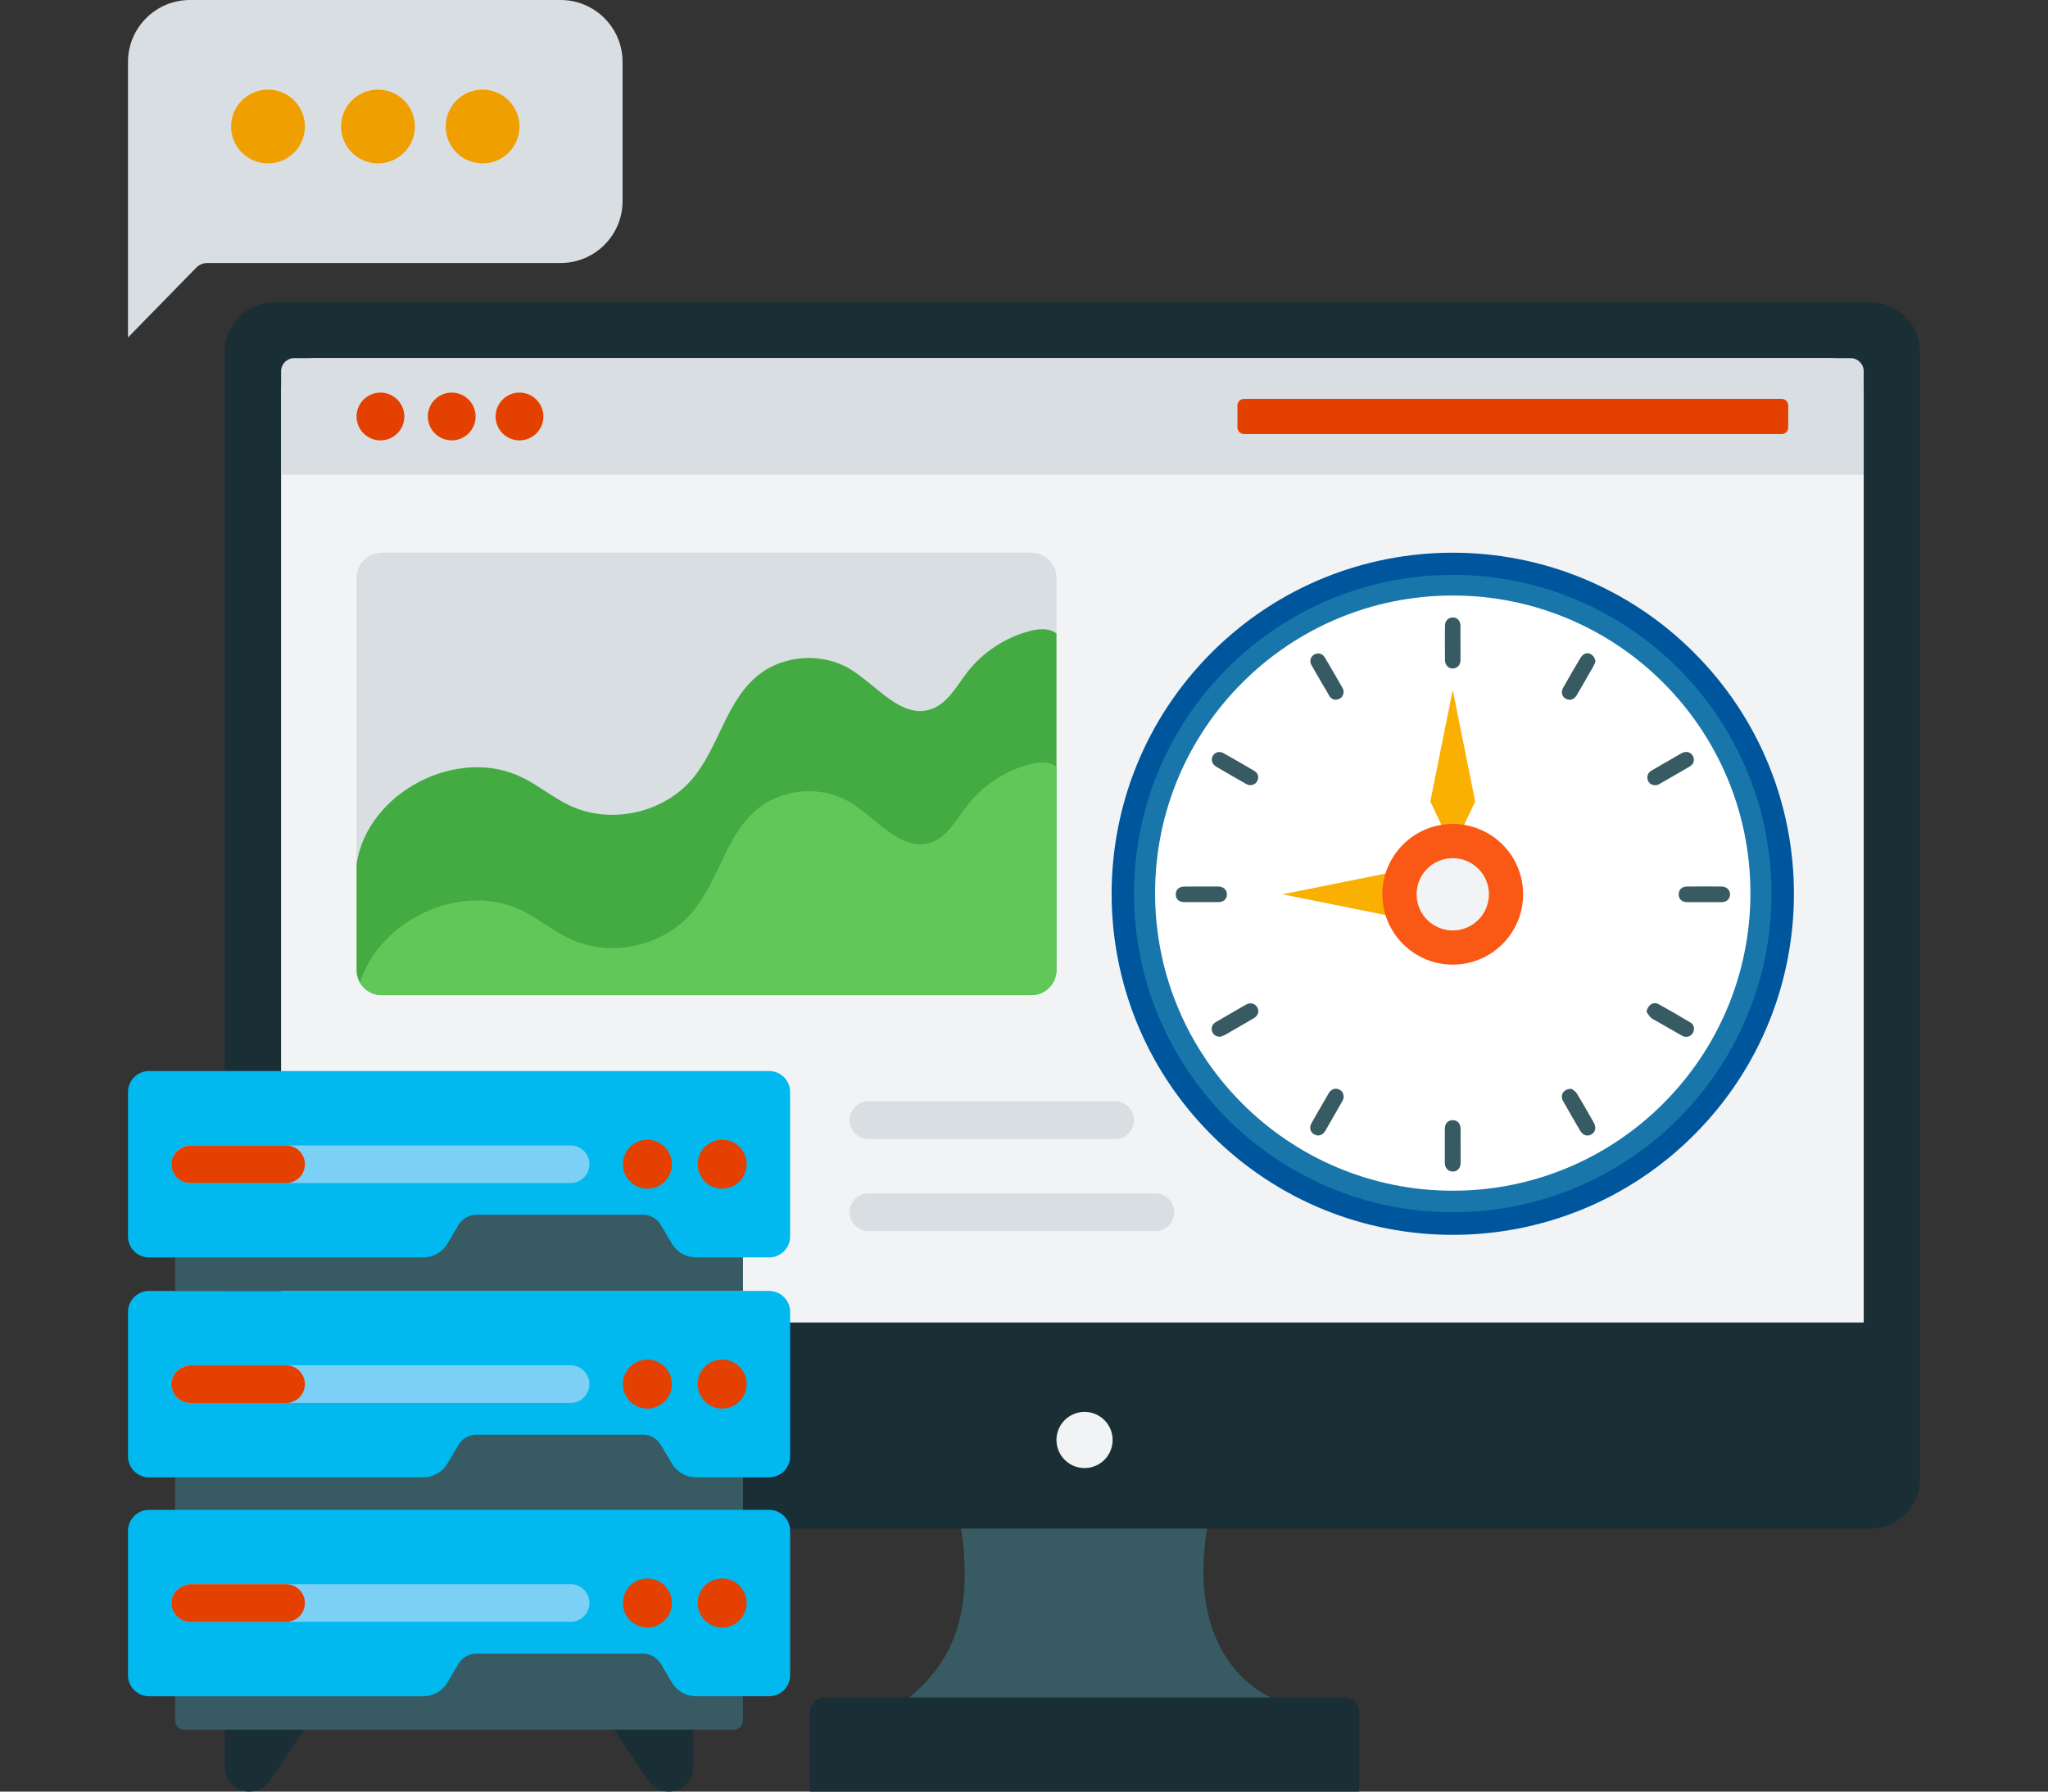
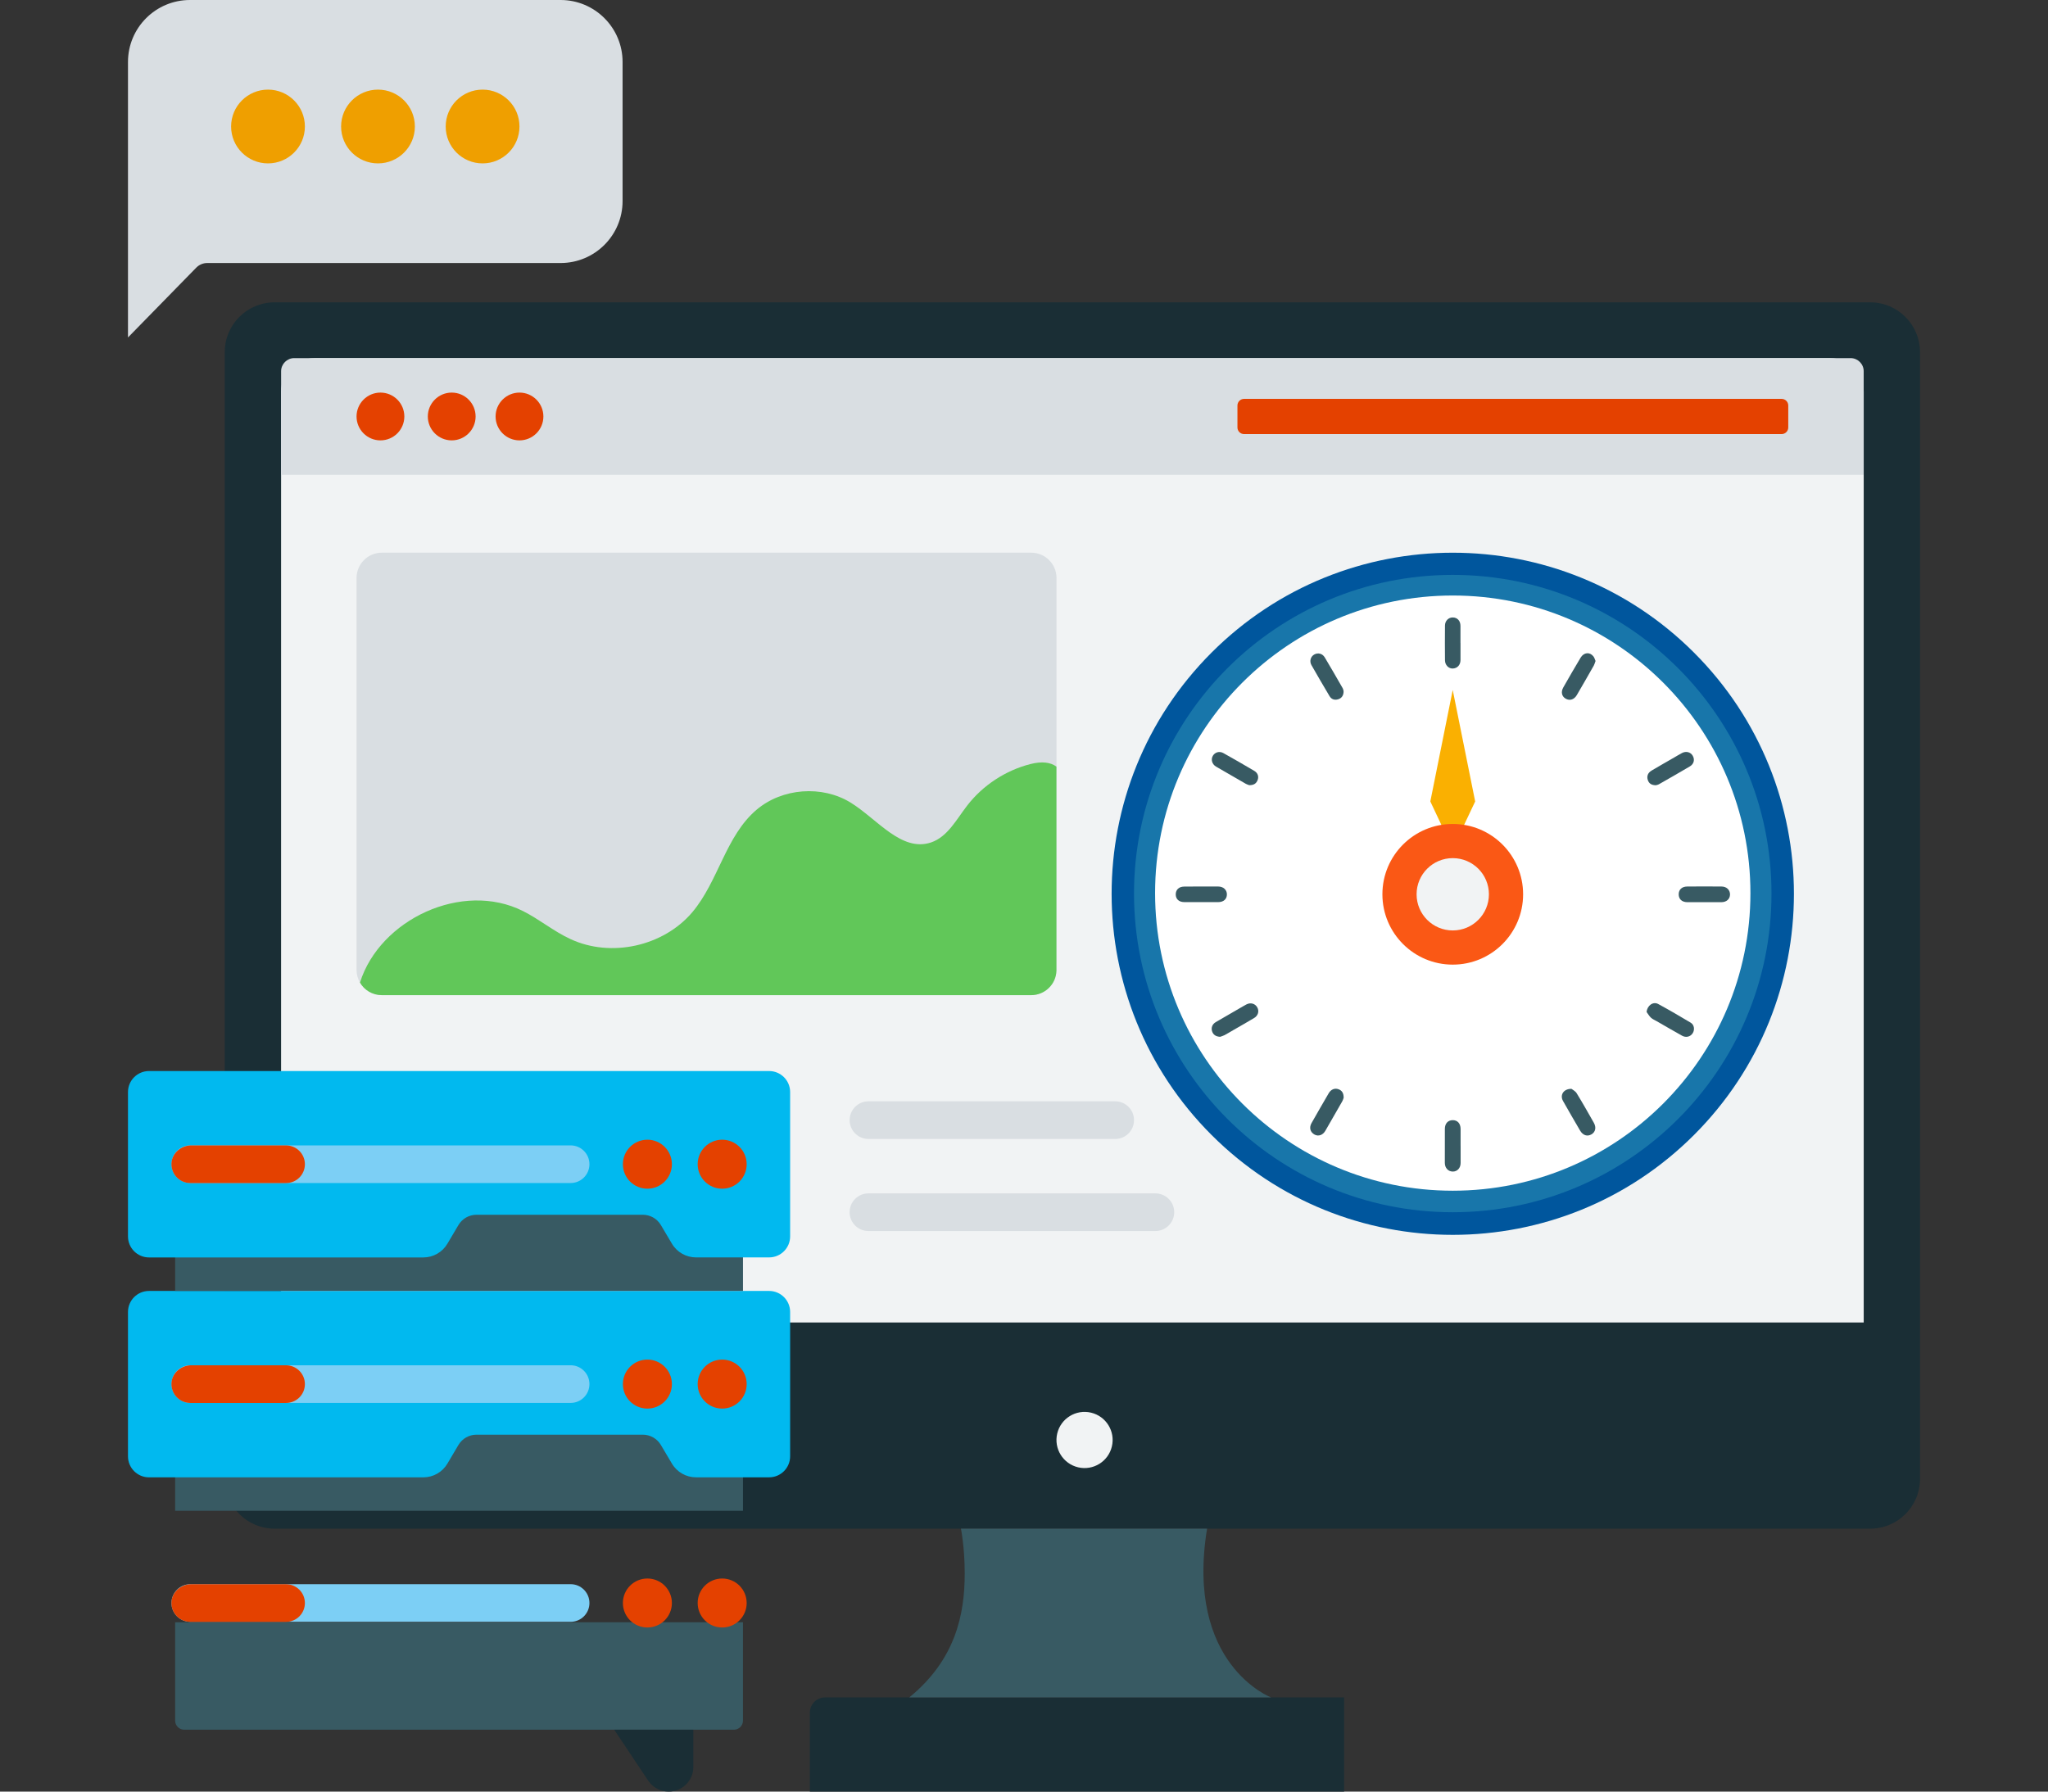
<svg xmlns="http://www.w3.org/2000/svg" width="160" height="140" viewBox="0 0 160 140" fill="none">
  <rect x="0" y="0" width="160" height="140" fill="#333333" stroke="none" />
  <g clip-path="url(#clip0_3769_30594)">
    <path d="M150.001 27.511V115.563C150.001 117.71 148.258 119.454 146.111 119.454H21.45C19.303 119.454 17.56 117.71 17.56 115.563V27.511C17.56 25.364 19.303 23.625 21.45 23.625H146.109C148.255 23.625 149.999 25.364 149.999 27.511H150.001Z" fill="#1A2E35" />
    <path d="M145.603 30.6V103.344H21.96V30.6C21.96 29.155 23.13 27.986 24.574 27.986H142.989C144.434 27.986 145.603 29.155 145.603 30.6Z" fill="#F1F3F4" />
    <path d="M22.987 27.983H144.576C145.141 27.983 145.601 28.444 145.601 29.008V37.105H21.962V29.008C21.962 28.444 22.423 27.983 22.987 27.983Z" fill="#D9DEE2" />
    <path d="M86.866 113.028C87.145 111.849 86.414 110.667 85.235 110.388C84.055 110.11 82.873 110.841 82.595 112.02C82.317 113.2 83.047 114.381 84.227 114.66C85.406 114.938 86.588 114.208 86.866 113.028Z" fill="#F1F3F4" />
-     <path d="M64.457 132.641H105.009C105.664 132.641 106.195 133.173 106.195 133.827V140H63.271V133.827C63.271 133.173 63.802 132.641 64.457 132.641Z" fill="#1A2E35" />
+     <path d="M64.457 132.641H105.009V140H63.271V133.827C63.271 133.173 63.802 132.641 64.457 132.641Z" fill="#1A2E35" />
    <path d="M99.299 132.641H71.038C74.66 129.681 75.369 126.139 75.369 122.955C75.369 120.903 75.073 119.454 75.073 119.454H94.302C92.573 130.081 99.299 132.639 99.299 132.639V132.641Z" fill="#385A63" />
    <path d="M58.045 109.658H13.683V118.058H58.045V109.658Z" fill="#385A63" />
    <path d="M61.729 102.518V113.8C61.729 114.706 60.993 115.442 60.087 115.442H54.377C53.604 115.442 52.887 115.034 52.494 114.37L51.63 112.913C51.336 112.415 50.797 112.109 50.219 112.109H37.228C36.647 112.109 36.111 112.415 35.814 112.915L34.955 114.37C34.562 115.036 33.845 115.444 33.072 115.444H11.641C10.739 115.444 9.999 114.711 9.999 113.803V102.52C9.999 101.611 10.737 100.878 11.641 100.878H60.087C60.993 100.878 61.729 101.614 61.729 102.52V102.518Z" fill="#01B9EF" />
    <path d="M50.577 110.071C51.634 110.071 52.492 109.214 52.492 108.157C52.492 107.099 51.634 106.242 50.577 106.242C49.52 106.242 48.663 107.099 48.663 108.157C48.663 109.214 49.52 110.071 50.577 110.071Z" fill="#E44100" />
    <path d="M56.42 110.071C57.477 110.071 58.334 109.214 58.334 108.157C58.334 107.099 57.477 106.242 56.42 106.242C55.362 106.242 54.505 107.099 54.505 108.157C54.505 109.214 55.362 110.071 56.42 110.071Z" fill="#E44100" />
    <path d="M44.58 106.686H14.867C14.053 106.686 13.396 107.346 13.396 108.157C13.396 108.971 14.056 109.628 14.867 109.628H44.58C45.393 109.628 46.05 108.968 46.05 108.157C46.05 107.343 45.391 106.686 44.58 106.686Z" fill="#7CCFF5" />
    <path d="M22.349 106.686H14.95C14.153 106.686 13.439 107.284 13.396 108.079C13.351 108.928 14.027 109.63 14.867 109.63H22.349C23.163 109.63 23.82 108.971 23.82 108.159C23.82 107.346 23.16 106.688 22.349 106.688V106.686Z" fill="#E44100" />
    <path d="M58.045 92.476H13.683V100.876H58.045V92.476Z" fill="#385A63" />
    <path d="M61.729 85.333V96.616C61.729 97.522 60.993 98.257 60.087 98.257H54.377C53.604 98.257 52.887 97.849 52.494 97.185L51.63 95.728C51.336 95.23 50.797 94.924 50.219 94.924H37.228C36.647 94.924 36.111 95.23 35.814 95.731L34.955 97.185C34.562 97.852 33.845 98.26 33.072 98.26H11.641C10.739 98.26 9.999 97.527 9.999 96.618V85.335C9.999 84.427 10.737 83.694 11.641 83.694H60.087C60.993 83.694 61.729 84.429 61.729 85.335V85.333Z" fill="#01B9EF" />
    <path d="M50.577 92.889C51.634 92.889 52.492 92.032 52.492 90.975C52.492 89.917 51.634 89.06 50.577 89.06C49.52 89.06 48.663 89.917 48.663 90.975C48.663 92.032 49.52 92.889 50.577 92.889Z" fill="#E44100" />
    <path d="M56.42 92.889C57.477 92.889 58.334 92.032 58.334 90.975C58.334 89.917 57.477 89.06 56.42 89.06C55.362 89.06 54.505 89.917 54.505 90.975C54.505 92.032 55.362 92.889 56.42 92.889Z" fill="#E44100" />
    <path d="M44.58 89.504H14.867C14.053 89.504 13.396 90.163 13.396 90.975C13.396 91.788 14.056 92.445 14.867 92.445H44.58C45.393 92.445 46.05 91.786 46.05 90.975C46.05 90.161 45.391 89.504 44.58 89.504Z" fill="#7CCFF5" />
    <path d="M22.349 89.504H14.95C14.153 89.504 13.439 90.102 13.396 90.896C13.351 91.746 14.027 92.448 14.867 92.448H22.349C23.163 92.448 23.82 91.788 23.82 90.977C23.82 90.163 23.16 89.506 22.349 89.506V89.504Z" fill="#E44100" />
    <path d="M13.683 126.765H58.045V134.454C58.045 134.847 57.727 135.165 57.333 135.165H14.395C14.001 135.165 13.683 134.847 13.683 134.454V126.765Z" fill="#385A63" />
-     <path d="M61.729 119.625V130.907C61.729 131.813 60.993 132.549 60.087 132.549H54.377C53.604 132.549 52.887 132.141 52.494 131.476L51.63 130.02C51.336 129.522 50.797 129.216 50.219 129.216H37.228C36.647 129.216 36.111 129.522 35.814 130.022L34.955 131.476C34.562 132.143 33.845 132.551 33.072 132.551H11.641C10.739 132.551 9.999 131.818 9.999 130.91V119.627C9.999 118.718 10.737 117.985 11.641 117.985H60.087C60.993 117.985 61.729 118.721 61.729 119.627V119.625Z" fill="#01B9EF" />
    <path d="M50.577 127.177C51.634 127.177 52.492 126.32 52.492 125.263C52.492 124.206 51.634 123.349 50.577 123.349C49.52 123.349 48.663 124.206 48.663 125.263C48.663 126.32 49.52 127.177 50.577 127.177Z" fill="#E44100" />
    <path d="M56.42 127.177C57.477 127.177 58.334 126.32 58.334 125.263C58.334 124.206 57.477 123.349 56.42 123.349C55.362 123.349 54.505 124.206 54.505 125.263C54.505 126.32 55.362 127.177 56.42 127.177Z" fill="#E44100" />
    <path d="M44.58 123.792H14.867C14.053 123.792 13.396 124.452 13.396 125.263C13.396 126.077 14.056 126.734 14.867 126.734H44.58C45.393 126.734 46.05 126.075 46.05 125.263C46.05 124.45 45.391 123.792 44.58 123.792Z" fill="#7CCFF5" />
    <path d="M22.349 123.792H14.95C14.153 123.792 13.439 124.39 13.396 125.185C13.351 126.034 14.027 126.736 14.867 126.736H22.349C23.163 126.736 23.82 126.077 23.82 125.266C23.82 124.452 23.16 123.795 22.349 123.795V123.792Z" fill="#E44100" />
    <path d="M52.242 140C51.599 140 50.997 139.677 50.639 139.143L47.984 135.165H54.168V138.073C54.168 139.139 53.305 140 52.242 140Z" fill="#1A2E35" />
-     <path d="M19.486 140C20.129 140 20.731 139.677 21.09 139.143L23.744 135.165H17.56V138.073C17.56 139.139 18.423 140 19.486 140Z" fill="#1A2E35" />
    <path d="M139.188 31.169H97.194C96.907 31.169 96.675 31.402 96.675 31.689V33.402C96.675 33.689 96.907 33.921 97.194 33.921H139.188C139.475 33.921 139.708 33.689 139.708 33.402V31.689C139.708 31.402 139.475 31.169 139.188 31.169Z" fill="#E44100" />
    <path d="M31.589 32.545C31.589 33.577 30.752 34.412 29.722 34.412C28.692 34.412 27.855 33.575 27.855 32.545C27.855 31.516 28.692 30.678 29.722 30.678C30.752 30.678 31.589 31.513 31.589 32.545Z" fill="#E44100" />
    <path d="M37.157 32.545C37.157 33.577 36.319 34.412 35.29 34.412C34.26 34.412 33.423 33.575 33.423 32.545C33.423 31.516 34.26 30.678 35.29 30.678C36.319 30.678 37.157 31.513 37.157 32.545Z" fill="#E44100" />
    <path d="M42.452 32.545C42.452 33.577 41.614 34.412 40.585 34.412C39.555 34.412 38.718 33.575 38.718 32.545C38.718 31.516 39.555 30.678 40.585 30.678C41.614 30.678 42.452 31.513 42.452 32.545Z" fill="#E44100" />
    <path d="M132.344 88.689C142.753 78.281 142.753 61.405 132.344 50.997C121.936 40.588 105.06 40.588 94.652 50.997C84.243 61.405 84.243 78.281 94.652 88.689C105.06 99.097 121.936 99.097 132.344 88.689Z" fill="#00569D" />
    <path d="M113.497 94.727C127.249 94.727 138.398 83.579 138.398 69.826C138.398 56.073 127.249 44.924 113.497 44.924C99.744 44.924 88.595 56.073 88.595 69.826C88.595 83.579 99.744 94.727 113.497 94.727Z" fill="#1876AA" />
    <path d="M113.497 93.046C126.34 93.046 136.752 82.634 136.752 69.79C136.752 56.947 126.34 46.535 113.497 46.535C100.653 46.535 90.241 56.947 90.241 69.79C90.241 82.634 100.653 93.046 113.497 93.046Z" fill="white" />
    <path d="M128.642 79.082C128.68 78.582 129.147 78.238 129.548 78.456C130.407 78.921 131.251 79.417 132.089 79.917C132.364 80.083 132.414 80.463 132.245 80.733C132.074 81.009 131.726 81.108 131.415 80.935C130.751 80.567 130.096 80.181 129.436 79.803C129.282 79.716 129.111 79.644 128.983 79.528C128.848 79.403 128.753 79.232 128.642 79.082Z" fill="#385A63" />
    <path d="M114.111 89.546C114.111 89.99 114.113 90.436 114.111 90.879C114.109 91.271 113.857 91.544 113.511 91.549C113.146 91.553 112.88 91.276 112.877 90.877C112.875 89.987 112.877 89.098 112.88 88.211C112.88 87.793 113.124 87.532 113.497 87.532C113.867 87.532 114.104 87.791 114.109 88.215C114.113 88.659 114.109 89.105 114.109 89.549L114.111 89.546Z" fill="#385A63" />
    <path d="M133.156 70.499C132.712 70.499 132.266 70.504 131.823 70.499C131.396 70.495 131.147 70.26 131.149 69.88C131.149 69.519 131.398 69.278 131.808 69.275C132.708 69.266 133.607 69.266 134.506 69.275C134.892 69.278 135.16 69.546 135.158 69.897C135.153 70.25 134.89 70.495 134.491 70.499C134.048 70.504 133.602 70.499 133.158 70.499H133.156Z" fill="#385A63" />
    <path d="M104.975 85.779C104.954 85.833 104.919 85.966 104.852 86.082C104.418 86.846 103.981 87.608 103.54 88.367C103.341 88.711 102.99 88.823 102.686 88.652C102.359 88.467 102.262 88.116 102.463 87.762C102.904 86.982 103.353 86.204 103.806 85.428C103.979 85.131 104.271 85.01 104.56 85.112C104.828 85.207 104.975 85.402 104.973 85.776L104.975 85.779Z" fill="#385A63" />
    <path d="M122.77 85.084C122.855 85.153 123.074 85.257 123.178 85.43C123.643 86.187 124.079 86.963 124.518 87.736C124.727 88.104 124.644 88.46 124.336 88.64C124.008 88.832 123.664 88.723 123.441 88.341C122.993 87.575 122.547 86.806 122.11 86.031C121.854 85.575 122.139 85.082 122.77 85.084Z" fill="#385A63" />
    <path d="M93.84 70.492C93.397 70.492 92.951 70.497 92.507 70.492C92.099 70.487 91.855 70.255 91.855 69.889C91.855 69.526 92.104 69.282 92.509 69.28C93.399 69.27 94.288 69.27 95.178 69.275C95.572 69.275 95.847 69.534 95.852 69.878C95.856 70.252 95.603 70.49 95.178 70.494C94.734 70.499 94.288 70.494 93.845 70.494L93.84 70.492Z" fill="#385A63" />
    <path d="M95.32 81.02C94.976 80.996 94.779 80.856 94.692 80.581C94.606 80.308 94.711 80.031 94.979 79.872C95.676 79.461 96.378 79.061 97.078 78.655C97.18 78.596 97.282 78.536 97.389 78.482C97.714 78.32 98.065 78.425 98.229 78.728C98.385 79.015 98.293 79.362 97.984 79.547C97.434 79.877 96.877 80.192 96.322 80.512C96.099 80.641 95.88 80.776 95.655 80.894C95.536 80.956 95.401 80.989 95.32 81.018V81.02Z" fill="#385A63" />
    <path d="M114.102 50.242C114.102 50.686 114.104 51.13 114.102 51.575C114.099 51.965 113.853 52.228 113.494 52.24C113.174 52.249 112.894 51.974 112.889 51.602C112.88 50.693 112.88 49.787 112.889 48.878C112.894 48.508 113.165 48.245 113.499 48.25C113.86 48.254 114.097 48.511 114.099 48.911C114.102 49.355 114.099 49.799 114.099 50.245H114.102V50.242Z" fill="#385A63" />
    <path d="M129.377 61.361C129.033 61.361 128.829 61.233 128.736 60.956C128.637 60.664 128.736 60.391 129.021 60.22C129.607 59.871 130.2 59.537 130.791 59.195C130.997 59.077 131.199 58.951 131.408 58.842C131.725 58.676 132.069 58.766 132.238 59.046C132.42 59.347 132.345 59.698 132.017 59.891C131.218 60.365 130.411 60.823 129.605 61.283C129.522 61.33 129.42 61.345 129.377 61.359V61.361Z" fill="#385A63" />
    <path d="M124.649 51.659C124.599 51.792 124.57 51.908 124.516 52.008C124.077 52.779 123.638 53.55 123.19 54.313C122.974 54.679 122.63 54.778 122.314 54.593C122.011 54.418 121.93 54.071 122.134 53.715C122.578 52.937 123.024 52.157 123.486 51.391C123.74 50.968 124.203 50.931 124.487 51.293C124.568 51.395 124.599 51.535 124.654 51.656L124.649 51.659Z" fill="#385A63" />
    <path d="M97.596 61.354C97.55 61.337 97.434 61.309 97.335 61.252C96.556 60.806 95.778 60.358 95.003 59.905C94.692 59.722 94.585 59.349 94.751 59.065C94.915 58.782 95.264 58.673 95.577 58.849C96.386 59.3 97.19 59.765 97.989 60.237C98.265 60.398 98.355 60.676 98.255 60.948C98.155 61.219 97.961 61.359 97.596 61.356V61.354Z" fill="#385A63" />
    <path d="M104.968 54.002C104.976 54.341 104.817 54.567 104.534 54.647C104.254 54.728 104.015 54.643 103.87 54.398C103.391 53.594 102.919 52.785 102.456 51.971C102.283 51.666 102.394 51.303 102.674 51.146C102.961 50.985 103.31 51.06 103.495 51.369C103.972 52.164 104.432 52.968 104.893 53.77C104.94 53.853 104.954 53.955 104.968 54.005V54.002Z" fill="#385A63" />
    <path d="M115.248 62.628L113.494 66.341L111.744 62.628L113.494 53.915L115.248 62.628Z" fill="#FAB001" />
-     <path d="M108.899 68.132L112.614 69.883L108.899 71.636L100.186 69.883L108.899 68.132Z" fill="#FAB001" />
    <path d="M113.497 75.379C116.532 75.379 118.993 72.918 118.993 69.882C118.993 66.847 116.532 64.386 113.497 64.386C110.461 64.386 108 66.847 108 69.882C108 72.918 110.461 75.379 113.497 75.379Z" fill="#FA5815" />
    <path d="M113.497 72.708C115.057 72.708 116.322 71.443 116.322 69.882C116.322 68.322 115.057 67.057 113.497 67.057C111.936 67.057 110.671 68.322 110.671 69.882C110.671 71.443 111.936 72.708 113.497 72.708Z" fill="#F1F3F4" />
    <path d="M82.538 45.166V75.787C82.538 75.811 82.538 75.835 82.534 75.854C82.534 75.913 82.526 75.977 82.517 76.036C82.517 76.048 82.517 76.06 82.512 76.072C82.505 76.127 82.496 76.186 82.481 76.243C82.465 76.314 82.446 76.38 82.422 76.449C82.406 76.497 82.386 76.544 82.368 76.591C82.363 76.603 82.36 76.611 82.351 76.622C82.332 76.67 82.303 76.722 82.275 76.769C82.251 76.812 82.223 76.857 82.197 76.895C82.161 76.947 82.126 76.997 82.083 77.045C82.052 77.087 82.016 77.128 81.976 77.163C81.696 77.455 81.319 77.661 80.904 77.733C80.792 77.752 80.678 77.763 80.56 77.763H29.831C29.765 77.763 29.694 77.759 29.629 77.752C29.516 77.74 29.399 77.721 29.29 77.688C29.255 77.676 29.214 77.664 29.179 77.652C29.108 77.628 29.036 77.597 28.97 77.564C28.953 77.559 28.942 77.552 28.93 77.545C28.899 77.529 28.863 77.51 28.83 77.491C28.764 77.45 28.7 77.412 28.64 77.365C28.562 77.31 28.491 77.242 28.42 77.175C28.365 77.116 28.313 77.056 28.265 76.99C28.213 76.926 28.166 76.855 28.123 76.784V76.779C27.952 76.487 27.855 76.15 27.855 75.785V45.166C27.855 44.075 28.738 43.188 29.834 43.188H80.562C81.653 43.188 82.541 44.075 82.541 45.166H82.538Z" fill="#D9DEE2" />
-     <path d="M82.534 49.498V75.856C82.534 75.916 82.526 75.98 82.517 76.039C82.517 76.051 82.517 76.063 82.512 76.075C82.505 76.129 82.496 76.189 82.481 76.245C82.465 76.317 82.446 76.383 82.422 76.452C82.406 76.499 82.386 76.547 82.368 76.594C82.363 76.606 82.361 76.613 82.351 76.625C82.332 76.672 82.303 76.725 82.275 76.772C82.251 76.815 82.223 76.86 82.197 76.898C82.161 76.95 82.126 77 82.083 77.047C82.052 77.09 82.016 77.13 81.976 77.166C81.696 77.458 81.319 77.664 80.904 77.735C80.792 77.754 80.678 77.766 80.56 77.766H29.831C29.765 77.766 29.694 77.761 29.629 77.754C29.516 77.742 29.399 77.723 29.29 77.69C29.255 77.678 29.214 77.666 29.179 77.654C29.108 77.631 29.036 77.6 28.97 77.567C28.953 77.562 28.942 77.555 28.93 77.548C28.899 77.531 28.863 77.512 28.83 77.493C28.764 77.453 28.7 77.415 28.64 77.368C28.562 77.313 28.491 77.244 28.42 77.178C28.365 77.118 28.313 77.059 28.265 76.993C28.213 76.929 28.166 76.857 28.123 76.786V76.781C27.952 76.49 27.855 76.153 27.855 75.787V67.525C28.697 61.9 35.771 58.228 40.853 60.781C42.143 61.426 43.258 62.368 44.558 62.968C47.723 64.443 51.822 63.537 54.081 60.875C56.13 58.451 56.688 54.909 59.112 52.862C61.114 51.168 64.222 50.936 66.461 52.312C68.537 53.593 70.425 56.2 72.739 55.417C74.029 54.978 74.719 53.628 75.554 52.549C76.781 50.95 78.565 49.792 80.51 49.294C81.423 49.062 82.081 49.159 82.531 49.5L82.534 49.498Z" fill="#43AB42" />
    <path d="M82.534 59.905V75.854C82.503 76.919 81.627 77.764 80.56 77.764H29.831C29.098 77.764 28.457 77.368 28.123 76.779C29.682 71.826 36.134 68.82 40.853 71.19C42.143 71.838 43.258 72.779 44.558 73.377C47.723 74.858 51.822 73.951 54.081 71.29C56.13 68.865 56.688 65.321 59.112 63.271C61.114 61.578 64.222 61.34 66.461 62.721C68.537 64.002 70.425 66.605 72.739 65.831C74.029 65.392 74.719 64.04 75.554 62.958C76.781 61.364 78.565 60.197 80.51 59.703C81.423 59.473 82.081 59.573 82.531 59.905H82.534Z" fill="#61C759" />
    <path d="M90.262 93.254H67.847C67.033 93.254 66.376 93.914 66.376 94.725C66.376 95.539 67.035 96.196 67.847 96.196H90.262C91.076 96.196 91.736 95.537 91.736 94.725C91.736 93.912 91.076 93.254 90.262 93.254Z" fill="#D9DEE2" />
    <path d="M87.124 86.059H67.849C67.035 86.059 66.378 86.719 66.378 87.53C66.378 88.344 67.038 89.003 67.849 89.003H87.124C87.938 89.003 88.595 88.344 88.595 87.53C88.595 86.716 87.935 86.059 87.124 86.059Z" fill="#D9DEE2" />
    <path d="M48.639 4.842V15.712C48.639 18.385 46.47 20.553 43.797 20.553H16.191C15.868 20.553 15.56 20.684 15.334 20.914L9.999 26.37V4.842C9.999 2.168 12.167 0 14.841 0H43.797C46.47 0 48.639 2.168 48.639 4.842Z" fill="#D9DEE2" />
    <path d="M23.82 9.885C23.82 11.477 22.529 12.768 20.938 12.768C19.346 12.768 18.055 11.477 18.055 9.885C18.055 8.293 19.346 7.003 20.938 7.003C22.529 7.003 23.82 8.293 23.82 9.885Z" fill="#EF9F00" />
    <path d="M32.412 9.885C32.412 11.477 31.122 12.768 29.53 12.768C27.938 12.768 26.648 11.477 26.648 9.885C26.648 8.293 27.938 7.003 29.53 7.003C31.122 7.003 32.412 8.293 32.412 9.885Z" fill="#EF9F00" />
    <path d="M40.584 9.885C40.584 11.477 39.294 12.768 37.702 12.768C36.11 12.768 34.82 11.477 34.82 9.885C34.82 8.293 36.11 7.003 37.702 7.003C39.294 7.003 40.584 8.293 40.584 9.885Z" fill="#EF9F00" />
  </g>
  <defs>
    <clipPath id="clip0_3769_30594">
      <rect width="140.002" height="140" fill="white" transform="translate(9.999)" />
    </clipPath>
  </defs>
</svg>